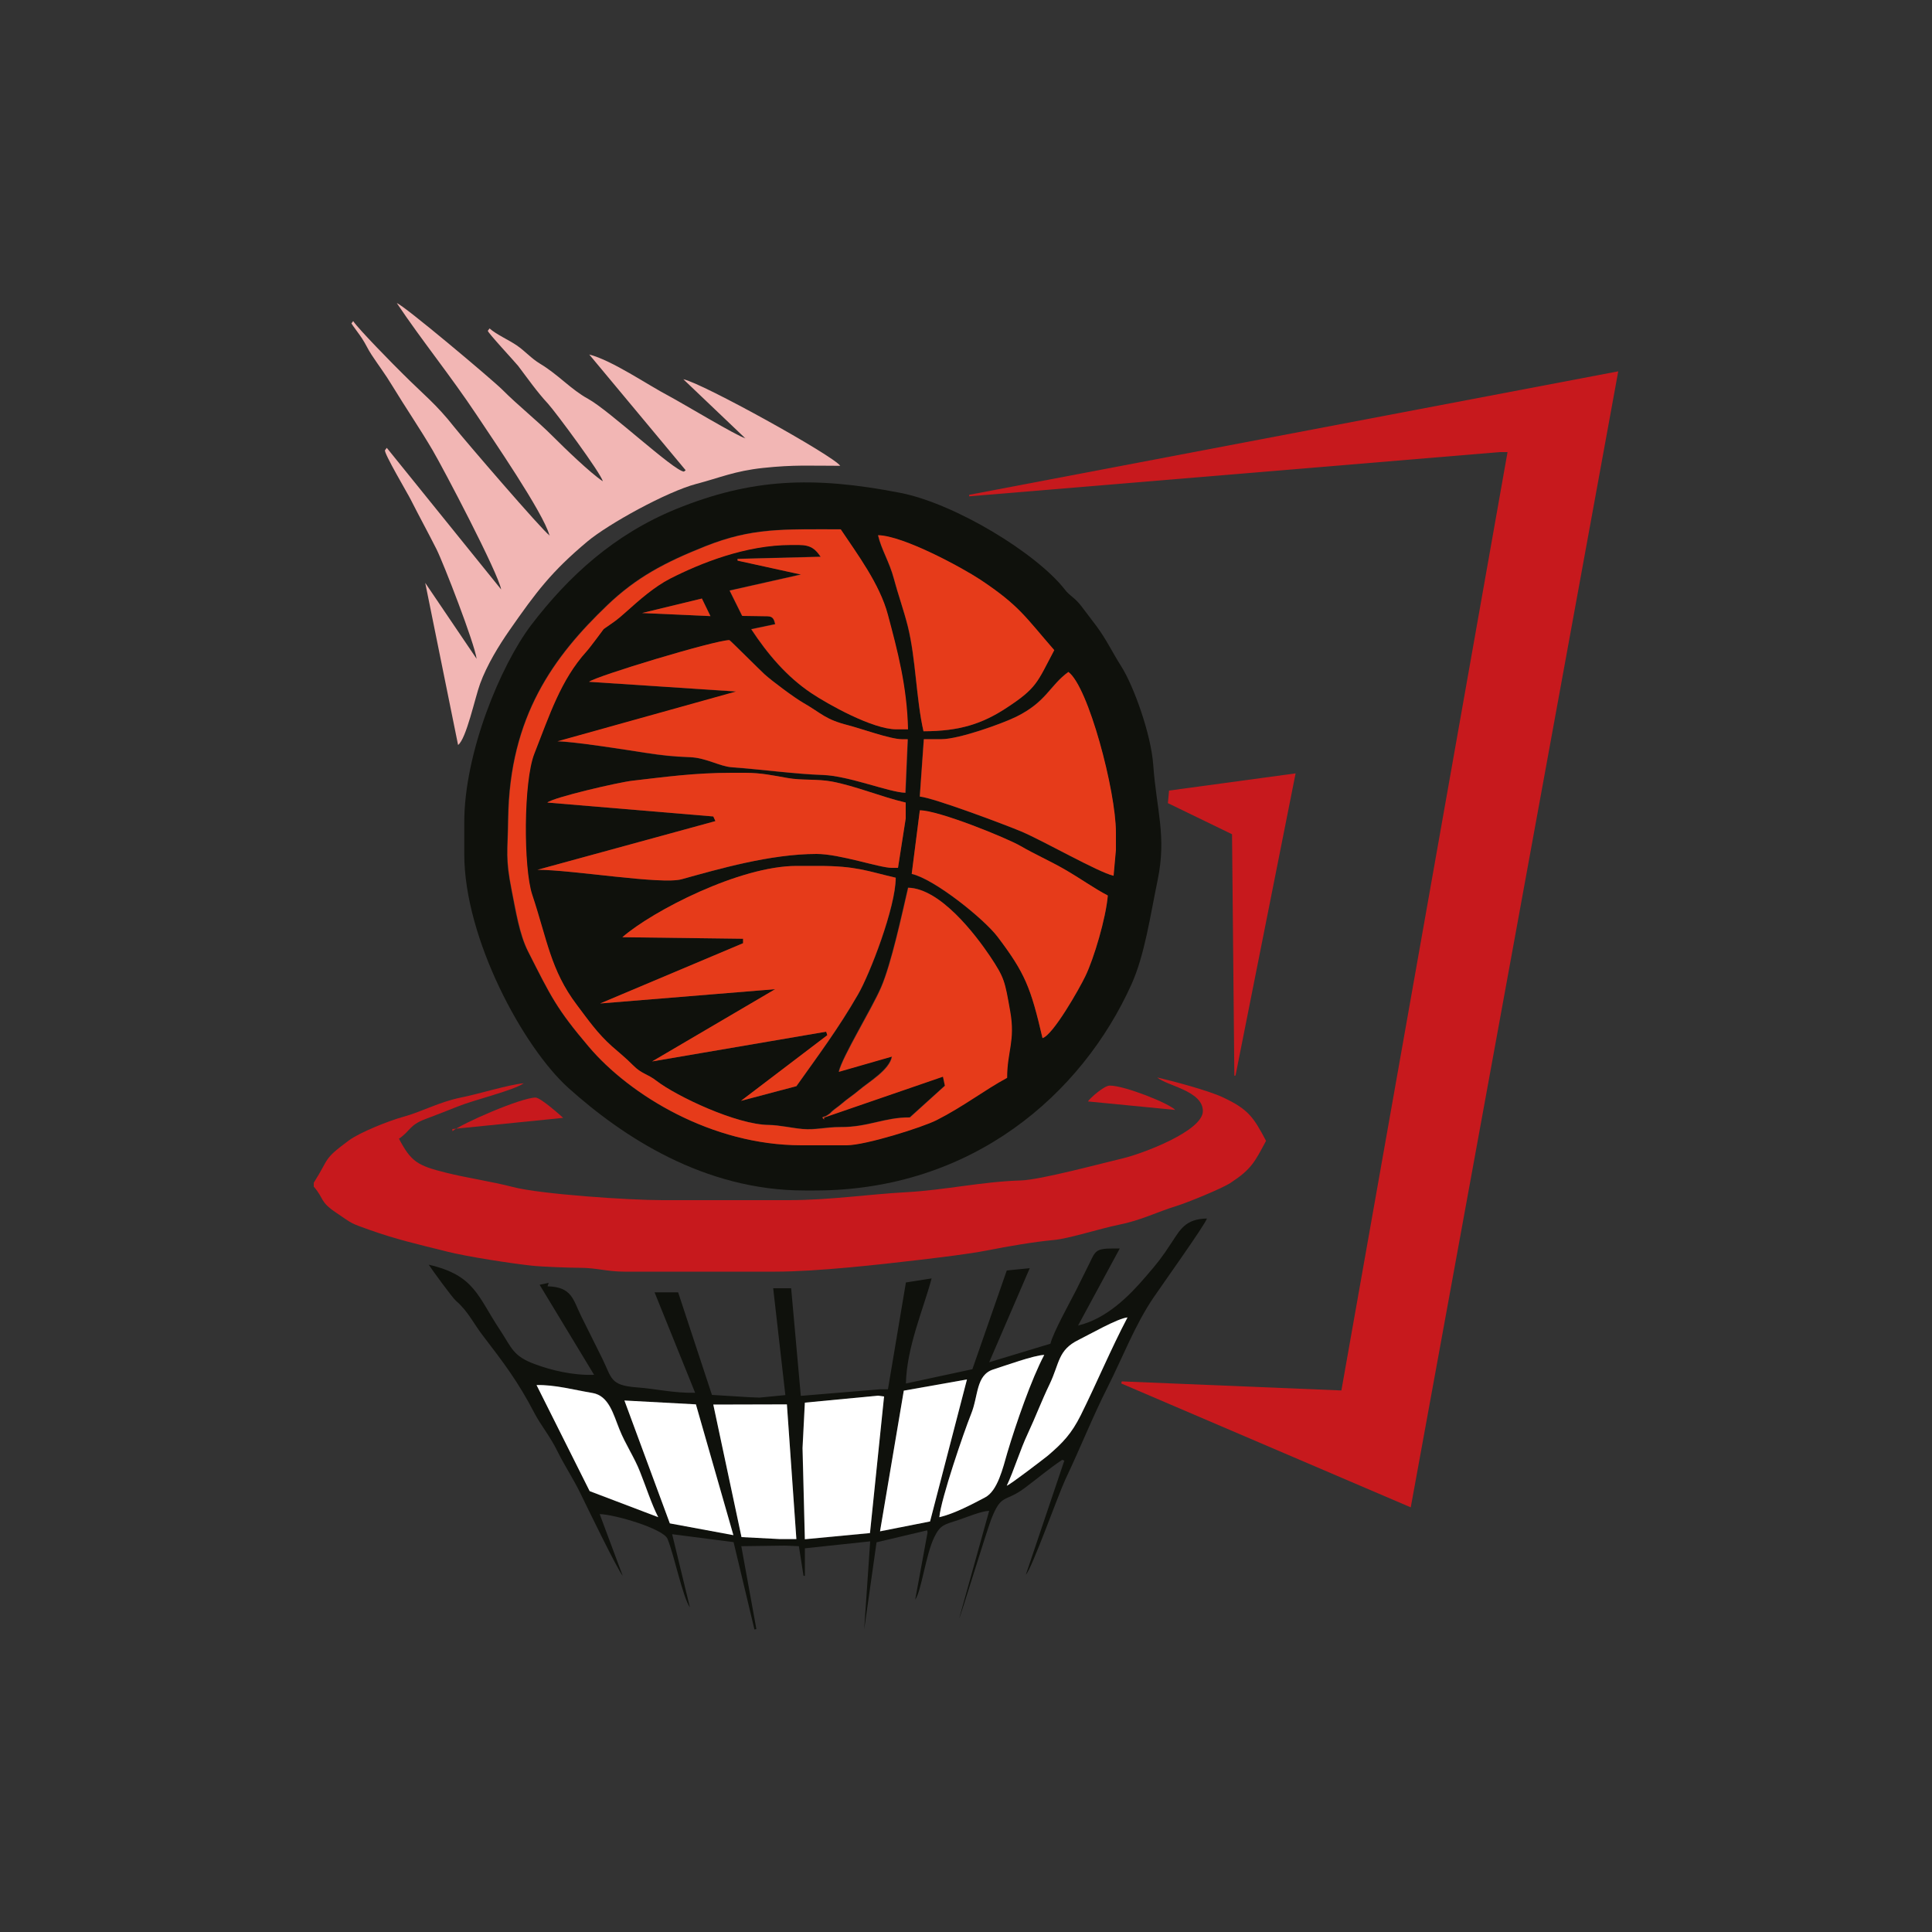
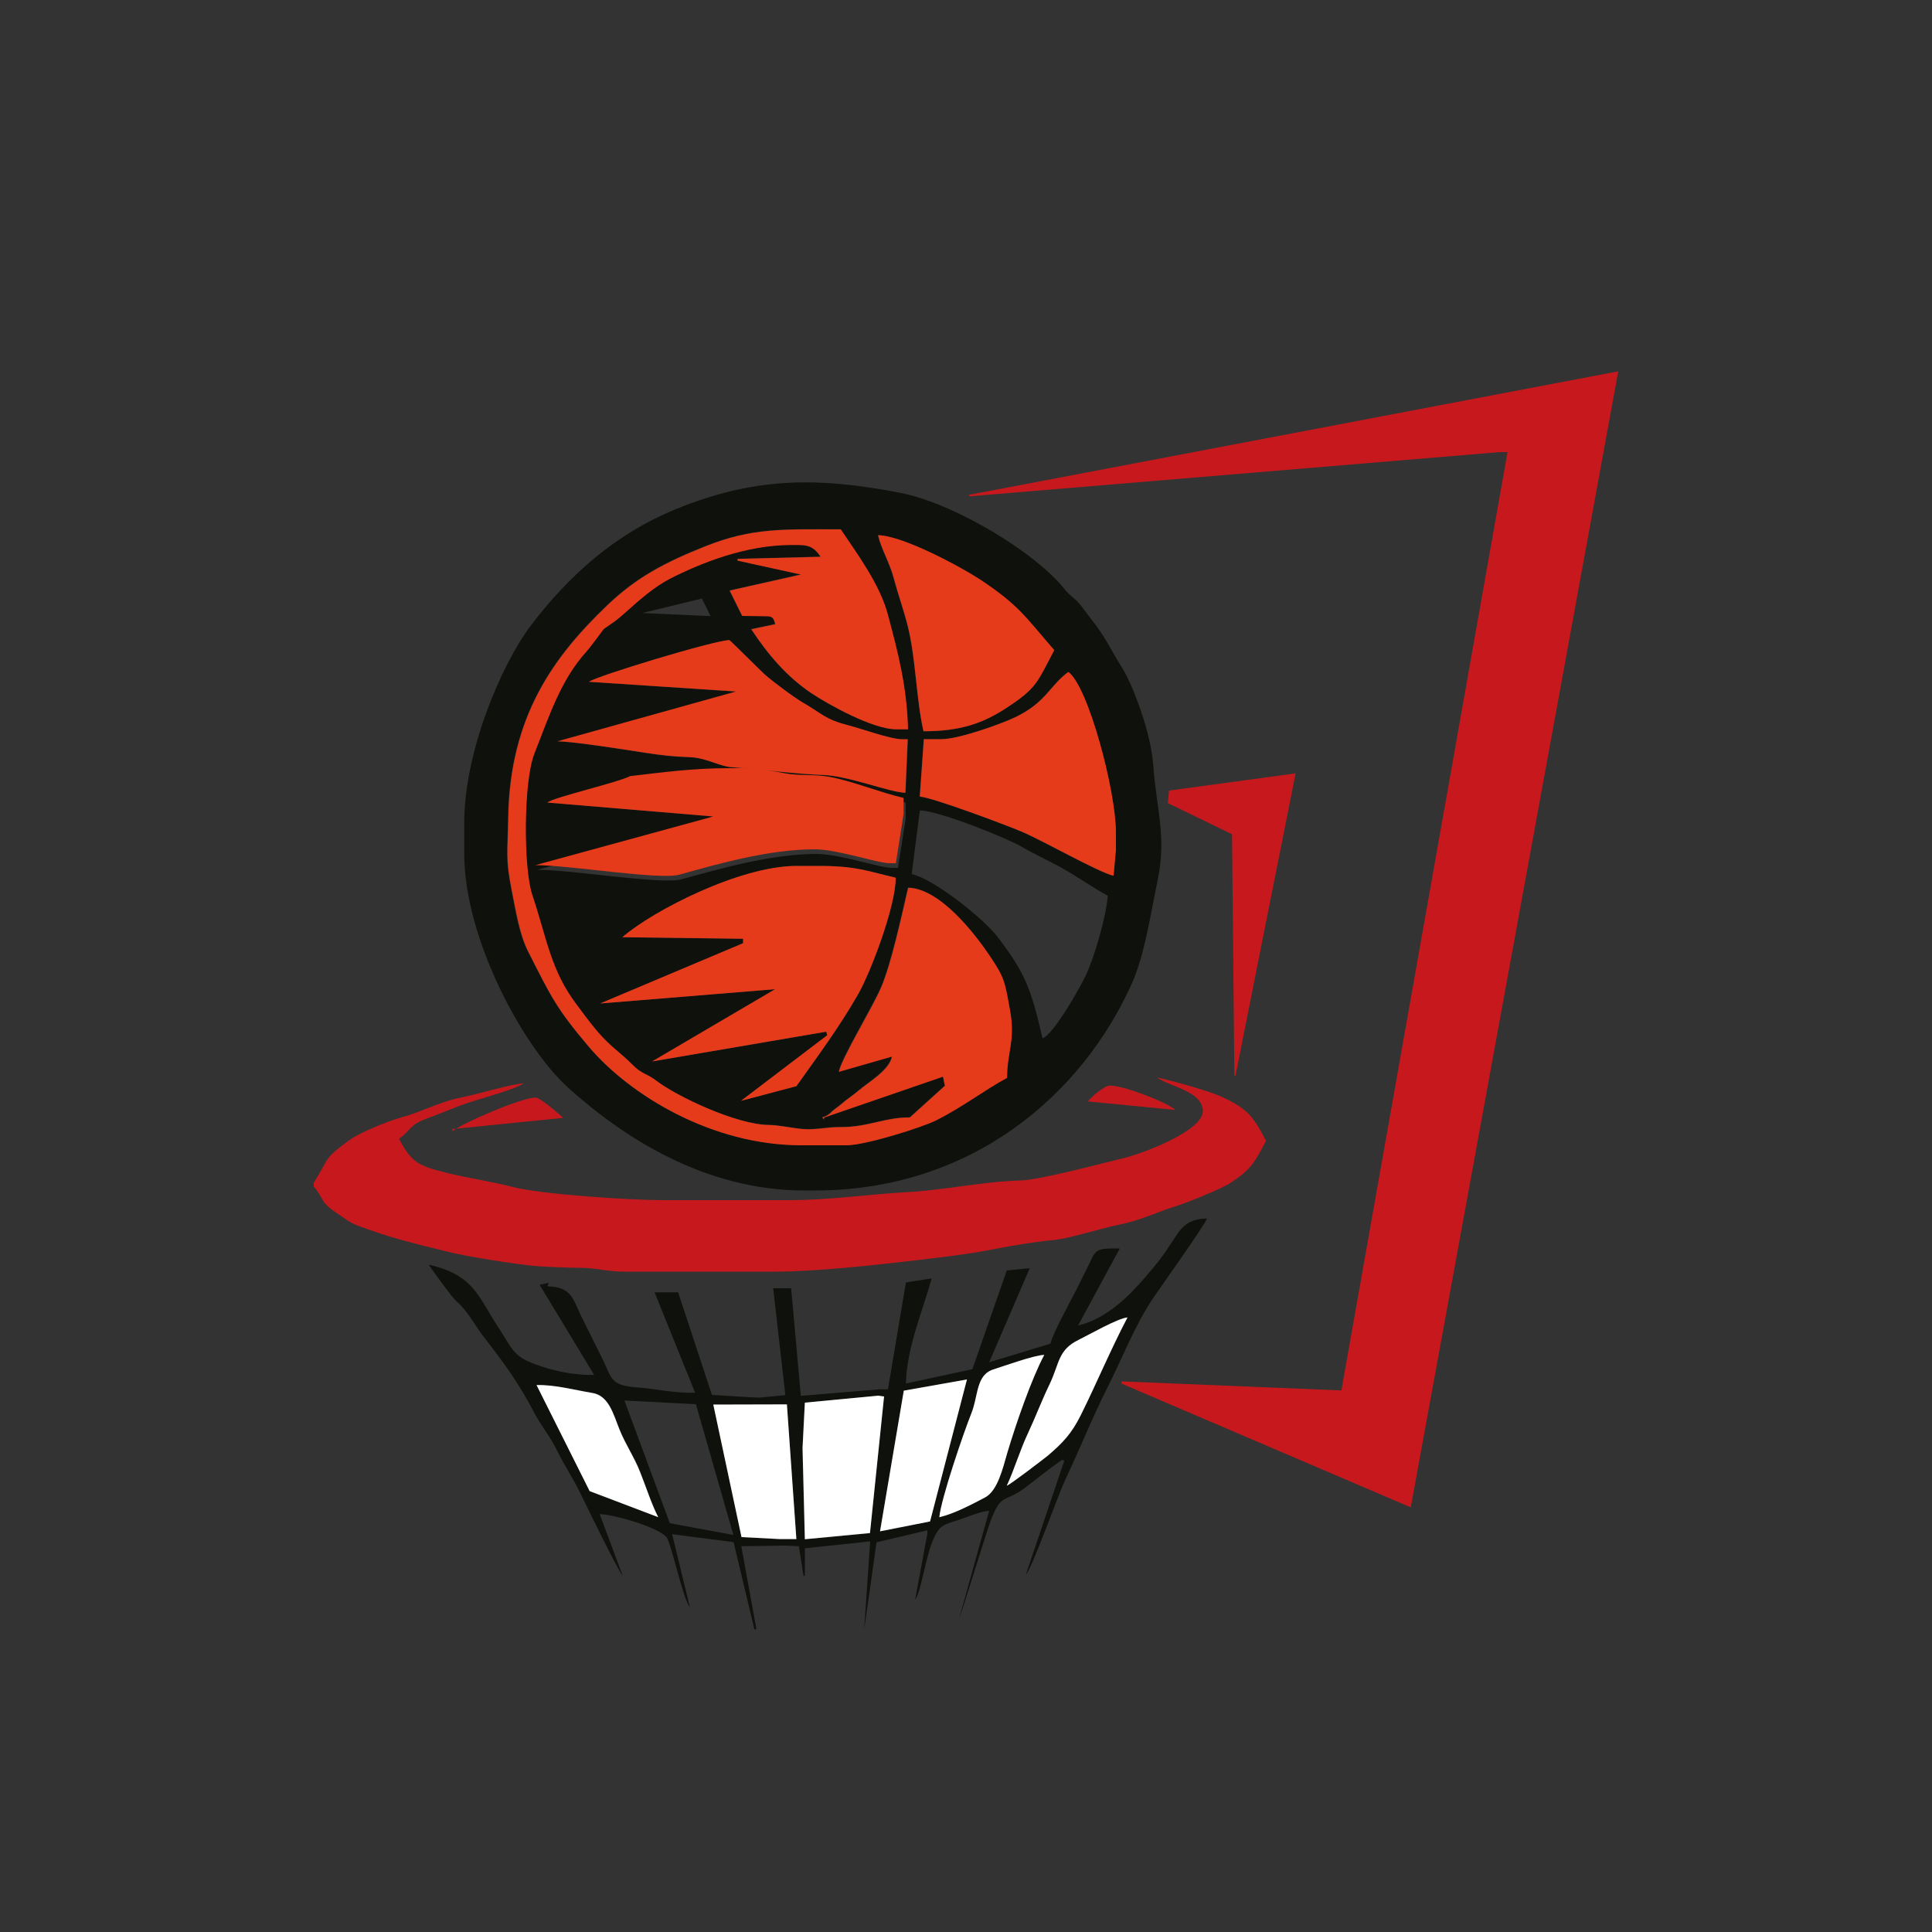
<svg xmlns="http://www.w3.org/2000/svg" version="1.1" id="katman_1" x="0px" y="0px" viewBox="0 0 1000 1000" style="enable-background:new 0 0 1000 1000;" xml:space="preserve">
  <rect x="0" y="0" width="1000" height="1000" fill="#333333" stroke="none" />
  <style type="text/css">
	.st0{fill-rule:evenodd;clip-rule:evenodd;fill:#0F110C;}
	.st1{fill-rule:evenodd;clip-rule:evenodd;fill:#C7191D;}
	.st2{fill-rule:evenodd;clip-rule:evenodd;fill:#E63B1A;}
	.st3{fill-rule:evenodd;clip-rule:evenodd;fill:#F2B6B4;}
	.st4{fill-rule:evenodd;clip-rule:evenodd;fill:#FFFFFF;}
</style>
  <g>
    <path class="st0" d="M425.6,578.5c-0.2-0.5,1.3-0.7,1.6-0.8c0.3-0.2,0.9-0.5,1.3-0.8c1.9-1.3,0.8-0.7,2.2-1.9   c2-1.7,2.6-1.9,4.6-3.6c3.2-2.8,6.1-4.5,9.2-7.2c4.9-4.2,15.7-10.5,17-17.4l-27.5,7.9c1.9-8,16.9-32.4,21.9-43.7   c5.3-12.2,10.7-37.4,14-51.6c16.7,0.4,34.8,24,42.4,35.5c7.6,11.3,7.7,12.8,10.4,28.5c2.7,15.4-1.6,20.6-1.6,34.4   c-11.8,6.2-22.6,14.8-36.5,21.9c-7.2,3.7-36.7,13-46.5,13h-23.6c-46.3,0-88.6-25.8-109.9-51c-16.7-19.7-19.5-25.8-31.5-49.5   c-4.4-8.6-6.3-20.5-8.4-31.5c-3.3-16.7-2-19.2-1.8-37.1c0.8-53,23.7-84,51.4-110.5c15-14.3,29.5-22,50.6-30.4   c24.4-9.7,40.2-8.8,70.1-8.8c8.5,12.6,20.2,28.4,24.4,44.2c4.9,18.4,9.9,36.9,10.4,59.3h-6.1c-12.2,0-35.6-13.1-43.9-18.7   c-12.6-8.4-22.6-20.1-31.1-33.1l12.4-2.6c-0.6-2.3-1-4.1-4.1-4.1l-13-0.2l-6.5-13.1l36.9-8.3l-32.8-7.2l0-0.9l43-1.1   c-2.6-3.8-4.9-6.1-11.3-6.1h-4.1c-23.5,0-46.8,9.4-62.5,17.4c-8.2,4.1-16,11.1-22.8,17.2c-5.4,4.9-5.4,4.7-11.6,8.9   c0,0-7.4,9.8-8.9,11.6c-13.3,14.7-19.1,32.9-27,52.9c-5.7,14.4-5.6,59.3-1.1,73c7.7,23.1,9.5,39,23,56.9   c6.1,8.1,10.8,14.8,18.3,21.6c4.2,3.7,6.7,5.6,10.8,9.7c4.6,4.7,7.4,4.3,12.3,8.2c10.2,7.9,41.3,22.7,58.2,22.8   c5.3,0,12.4,1.7,17.4,2.1c6.8,0.5,11.8-1.1,19.5-1c14.4,0.1,22.9-5.1,36-5l18.2-16.4l-1-4.7l-61.6,21.2l0.1,1L425.6,578.5   L425.6,578.5z M401.3,512l-90.6,7.4l74-31.2l0-2.3l-62.5-0.8c15.7-13.7,60.8-36.9,90.2-36.9h11.3c19.7,0,25.2,2.7,40,6.1   c0,15.2-13.4,49.9-19.5,60.4c-10.2,17.8-20.7,31.7-31.9,47.5l-28.7,7.6l44.7-34l-0.6-1.8l-90.1,15.4L401.3,512L401.3,512z    M476.1,419.5c9.8,0,45.2,14.4,52.2,18.5c7.4,4.3,15.1,7.7,22.8,12.1c8.2,4.7,15.1,9.7,22.3,13.5c-1,11.8-7.2,32.6-11.6,41.7   c-3.1,6.5-16.8,30.6-22.2,32.1c-6.1-26.3-9-33.7-23.3-52.5c-7.1-9.3-32.6-29.8-44.4-32.5L476.1,419.5L476.1,419.5z M283.3,415.4   c3.1-2.7,36.9-10.5,44-11.3c16.5-1.9,31.9-4.1,51.3-4.1h7.2c8.2,0,14.5,1.4,21.9,2.7c7.3,1.3,15.2,0.4,22.8,1.8   c12.2,2.3,25.8,8,38.3,10.9v8.2l-4,25.6l-3.2,0c-6.4,0-26.9-7.2-38.9-7.2c-23.9,0-50.8,7.9-69.9,13.1c-10.5,2.9-56.5-4.9-74.6-4.9   l92.1-25.2l-1.1-2.4L283.3,415.4L283.3,415.4z M487.3,382.6c9.1,0,31.6-8.2,38.6-11.6c15.7-7.8,17.2-16.1,27-23.2   c10.3,7.5,24.6,61.6,24.6,83v9.2l-1.2,13.3c-8-1.9-35.9-17.8-47.7-22.9c-7.8-3.3-45.5-17.5-52.6-18.1l2.1-29.7L487.3,382.6   L487.3,382.6z M304.9,352.9c3.2-2.8,64.9-21.5,72.8-21.5c0.3,0,16.2,15.9,18.2,17.7c4,3.6,15.4,12.1,20.1,14.8   c9.6,5.5,11,8.5,23.3,11.6c6.2,1.6,21.8,7.2,27.6,7.2h3.1l-1.2,27.7c-8.1-0.2-29.4-8.8-42.8-9.2c-14.7-0.5-30.8-2.8-47.2-4   c-6.3-0.5-13.3-4.9-21.4-5.2c-9.6-0.3-14.6-0.9-23.4-2.3c-8.9-1.4-37.3-5.9-45.3-5.9l92.5-25.8L304.9,352.9L304.9,352.9z    M363.3,309.8l4.5,9.1l-35.4-1.6L363.3,309.8L363.3,309.8z M478,378.5c-3.9-16.7-4-37.5-8.2-54.3c-2.1-8.6-5-16.3-7.2-24.6   c-2.3-8.7-6.5-15.1-8.2-22.5c13.2,0.3,43.5,16.7,52.9,23c20.3,13.5,23.3,19.2,38.3,36.5c-8.9,16.9-8.8,19.5-25.2,30.2   C508.6,374.4,497.1,378.5,478,378.5L478,378.5z M240.3,425.7V442c0,43.9,30.6,100.2,54,121.2c28,25.1,70,53,122.2,53h5.1   c81.7,0,138.4-49.9,164-106.6c6.9-15.3,9.7-35.3,13.6-54.1c4.7-22.8-0.6-36.1-2.3-59.7c-1.1-15.6-10-40.6-16.6-51   c-4.7-7.4-7.6-13.8-12.9-20.9c-2.6-3.5-4.9-6.4-7.5-9.9c-3.7-4.9-6.1-5.4-8.7-8.8c-14.7-18.9-57-44.6-85.2-50.1   c-45.6-8.9-77.5-7.3-116.1,8.4c-31.8,13-55.5,34.5-75.1,60.2C259,344.7,240.3,389.7,240.3,425.7L240.3,425.7z" />
    <polygon class="st1" points="501.7,256.1 501.6,256.9 776.3,234 780.3,234 694.3,719.7 580.6,715 580.4,716.1 730.2,780.2    837.6,192.2 501.7,256.1  " />
    <path class="st1" d="M162.4,612.2v2c5.7,6.6,2.8,7.6,11.9,13.7c8.6,5.8,6.7,5,17,8.7c14.1,5,24.9,7.4,40,11.2   c10.2,2.6,33.6,6.2,43.9,7.3c5.2,0.6,20.1,1.1,24.5,1.1c9.4,0,14.2,2,23.6,2h77.9c21.9,0,54.3-3.7,74.8-6.1   c11.4-1.4,24.8-2.9,35-4.9c10.7-2.1,23.9-4.4,34.6-5.4c7.7-0.7,23.8-5.9,33.2-7.8c12-2.4,19.5-6.5,30.2-9.8c5.5-1.7,23.7-9.1,28-12   c10.7-7,12.4-10.7,18.3-21.7c-6.5-12.3-9.2-16.4-22.5-22.6c-7.3-3.4-25.1-8.2-33.8-10.2c5.1,4.4,23.6,6.9,23.6,17.4   c0,10.3-31.2,22-41.2,24.4c-11,2.6-42.9,11.2-53,11.5c-20.2,0.6-39.3,5-59.5,6.1c-18.9,1-39.5,4.1-60.5,4.1h-65.6   c-17.5,0-63.1-3.1-77.3-6.8c-11.6-3-23.8-4.7-34.6-7.4c-14.9-3.7-18.1-5.7-24.4-17.6c5.9-4,5.3-7,13.5-10.1c5.8-2.2,11-4.2,17-6.6   c8.3-3.4,28.6-8.2,34.1-12c-7.9,0.7-23,5.5-32.6,7.4c-11.3,2.3-20,7.3-29.9,10c-7.6,2.1-22.3,8-27.9,12.1   C167,600.3,170.7,599.1,162.4,612.2L162.4,612.2z" />
    <path class="st2" d="M426.6,579.5l-0.1-1l61.6-21.2l1,4.7L471,578.4c-13.1-0.1-21.6,5.1-36,5c-7.7,0-12.7,1.6-19.5,1   c-5-0.4-12.1-2-17.4-2.1c-16.8-0.1-47.9-14.9-58.2-22.8c-4.9-3.8-7.7-3.5-12.3-8.2c-4.1-4.1-6.6-6-10.8-9.7   c-7.6-6.8-12.2-13.5-18.3-21.6c-13.5-17.9-15.3-33.8-23-56.9c-4.6-13.7-4.6-58.6,1.1-73c7.9-20.1,13.7-38.2,27-52.9   c1.6-1.7,8.9-11.6,8.9-11.6c6.1-4.3,6.1-4,11.6-8.9c6.8-6.1,14.6-13,22.8-17.2c15.7-8,39.1-17.4,62.5-17.4h4.1   c6.4,0,8.7,2.3,11.3,6.1l-43,1.1l0,0.9l32.8,7.2l-36.9,8.3l6.5,13.1l13,0.2c3.1,0,3.5,1.8,4.1,4.1l-12.4,2.6   c8.5,12.9,18.4,24.6,31.1,33.1c8.2,5.5,31.6,18.7,43.9,18.7h6.1c-0.5-22.3-5.5-40.9-10.4-59.3c-4.2-15.9-16-31.6-24.4-44.2   c-30,0-45.8-0.9-70.1,8.8c-21.1,8.4-35.6,16.1-50.6,30.4c-27.7,26.5-50.7,57.5-51.4,110.5c-0.3,17.9-1.5,20.4,1.8,37.1   c2.2,11,4.1,22.9,8.4,31.5c12,23.7,14.8,29.8,31.5,49.5c21.3,25.1,63.7,51,109.9,51h23.6c9.7,0,39.2-9.3,46.5-13   c14-7.1,24.8-15.6,36.5-21.9c0-13.8,4.3-19,1.6-34.4c-2.8-15.7-2.9-17.2-10.4-28.5c-7.7-11.4-25.8-35.1-42.4-35.5   c-3.3,14.2-8.7,39.3-14,51.6c-4.9,11.4-20,35.7-21.9,43.7l27.5-7.9c-1.2,7-12.1,13.2-17,17.4c-3.2,2.7-6,4.4-9.2,7.2   c-2,1.7-2.6,1.9-4.6,3.6c-1.4,1.2-0.3,0.6-2.2,1.9c-0.4,0.3-1,0.6-1.3,0.8c-0.3,0.2-1.8,0.3-1.6,0.8L426.6,579.5L426.6,579.5z" />
-     <path class="st3" d="M259.8,304.7C261.6,302.9,258,306.5,259.8,304.7L259.8,304.7z M284.4,277.1   C286.2,275.2,282.5,278.9,284.4,277.1L284.4,277.1z M385.8,226.8C387.6,225,384,228.7,385.8,226.8L385.8,226.8z M284.4,277.1   c-3.6-2.4-44.1-49.5-49.4-56.2c-9.1-11.6-16.1-17-26.2-27.1c-4.9-4.8-23.1-23.3-26-27.6l-0.9,1.2c-0.1,0.1,4.8,6.6,5.5,7.8   c2.1,3.2,2.9,5.4,4.9,8.4c3.6,5.5,7.1,10,10.7,16c7,11.5,14.2,22,20.9,33.4c5.7,9.7,33.9,63.4,35.5,72.1l-59.2-73.3l-0.9,1.2   c-1,1,12.1,23.1,13.3,25.6c4.3,8.5,8.9,16.9,13.3,25.6c3.7,7.4,19.7,48.7,20.8,56.8l-26.6-39.3l17,83.9c4.3-3.2,8.8-24.7,11.4-31.7   c3.5-9.6,9.7-19.8,15.3-27.8c13.8-19.8,21.6-30.2,40.2-45.8c11-9.2,41.2-25.8,56.3-29.8c12.6-3.3,19.8-6.7,34.7-8.3   c15.9-1.7,24.2-1.1,39.9-1.1c-3.6-5.3-71.5-42.9-81.2-44.8l32,30.5c-3.9-0.9-32.3-18-39.6-21.9c-10.9-5.7-29.3-18.4-41.1-21.4   l49.9,59.9l-0.9,0.7c-5.3-0.4-38.6-31.6-49.5-37.6c-9-4.9-15.4-12.5-24.9-18.2c-4.8-2.9-7.7-6.5-12.1-9.5   c-4.2-2.9-10.5-5.6-14.1-8.8l-0.9,1.2c-0.5,0.5,14.3,16.4,15.7,18.2c5,6.6,9.8,13.5,15.4,19.5c4,4.4,27.5,36.1,28.4,40.2   c-6.7-4.5-19.6-17-25.9-23.3c-8.5-8.5-17.5-15.5-26.1-24.1c-5.2-5.2-51.2-43.9-54.6-44.8c12.9,19.3,27.7,37.4,41.4,58   C254.6,226.7,281.3,265.5,284.4,277.1L284.4,277.1z" />
    <path class="st0" d="M403.2,796.6l-19.4-1L369.2,727l38.1,0l4.9,69.7L403.2,796.6L403.2,796.6z M454.4,722.4l3.1,0.5l-7.2,70.7   l-33.8,3.2l-1.2-47.2l1.2-23.5L454.4,722.4L454.4,722.4z M323.2,724.9l37,1.9l19.4,67.7l-32.9-6.1L323.2,724.9L323.2,724.9z    M305.2,771.8l-27.4-55c9.6-0.2,19.8,2.7,28.9,4.1c8.6,1.4,10.9,11.2,14,18.8c3.1,7.8,7.8,14.6,10.7,22.1c2.8,7.2,6,17.1,9.4,23.4   L305.2,771.8L305.2,771.8z M500.5,714l-19.1,73.5l-25.9,5.2l12.3-72.9L500.5,714L500.5,714z M486.2,785.3   c0.8-9.5,12.8-44.5,16.4-53.3c3.9-9.5,2.5-20.3,11.6-23.2c5.7-1.8,21.1-7.4,26.3-7.5c-6.6,12.4-14.6,35.5-19.1,50.6   c-2.3,7.9-5,19.8-11.6,23.2C503.4,778.5,494,783.5,486.2,785.3L486.2,785.3z M521.1,769c3.8-8,6.8-18.2,10.9-27   c4.1-8.8,7.1-16.9,11.3-25.6c5.2-10.9,4.2-17.6,15-22.9c5.3-2.6,20.3-11.2,25.3-11.6c-8.4,15.9-16,34-24.2,50.6   c-4.8,9.6-9.3,14.4-17,20.9C539.9,755.4,522.7,768.5,521.1,769L521.1,769z M496.5,837.6c0.6-0.7,14.2-45.2,16.5-51.1   c5.4-13.9,7-8.5,17.5-16.4c6.7-5,12.4-9.9,19.3-14.5l1.1,0.4l-19.9,59c3-2.8,16.7-41.3,20.5-49.4c7.8-16.4,13.9-32,21.9-47.8   c8-15.9,14-31.9,23.6-46.1c3.7-5.5,26.9-38,27.7-41c-11.1,0.2-13.8,5.7-18.3,12.5c-5.3,8.1-7.2,10.4-13.3,17.5   c-8.7,10.2-20.4,21.9-35.1,25.4l21.6-39.9l-3.2,0c-9.4,0-9.4,1.3-12.6,7.9c-2.4,4.9-4.5,9.1-6.8,13.7c-3,5.9-12,22.1-13.3,27.7   l-31.7,9.6l21-48.7l-11.9,1.2l-17.8,51.1l-34.4,7.4c0.4-18.9,9.1-38.6,13.3-54.4l-13.3,2.1l-9.3,55.3l-4.1,0l-41,3.4l-5-55.7   l-9.3,0l6.3,55.3l-13.4,1.3l-5.1-0.2l-19.5-1.2l-17.5-53.1l-12.2,0l21,52c-11.6,0.2-20.2-2.1-30.3-2.8c-13.8-1.1-12.7-4.6-17.8-15   c-4-8.1-7.2-14.4-10.9-21.9c-4.2-8.5-4.7-15.1-17.4-15.4l0.6-1.8l-4.7,1l28.2,46.6c-11.1,0.4-22.6-2.5-30.6-5.5   c-11.5-4.2-12-8.5-18.1-17.7c-11.6-17.4-13-28.3-36.9-33.8c1.9,2.9,12.1,16.9,14.1,18.7c6.4,5.5,9,11.7,14.3,18.5   c10.3,13.4,18,23.6,26.2,39.4c3.6,6.9,8,11.7,12.3,20.5c3.7,7.4,8,13.8,11.6,21.2c3.2,6.6,19.2,39.6,21.9,42.7l-11.9-31.9   c7.5,0.1,32.9,7.5,35.1,12.8c3.5,8.5,7.8,30,11.6,35.5l-9.2-37.9l31.8,4.1l10.8,45.2l1-0.2l-7.8-42.9l22.6-0.3l7.2,0.3l2.4,15.3   l0.7,0.1v-14.3l33.8-3.6l-3.1,45.6l6.4-45.1l26.2-6.2l0.2,1.1l-6.4,34.8c3.3-4.7,5.4-23.2,9.9-32.4c3.2-6.6,5.4-6.5,12.6-8.9   c4.2-1.4,11.8-4.6,15.8-4.7L496.5,837.6L496.5,837.6z" />
    <path class="st2" d="M337.5,549.4l90.1-15.4l0.6,1.8l-44.7,34l28.7-7.6c11.2-15.8,21.7-29.8,31.9-47.5   c6.1-10.5,19.5-45.2,19.5-60.4c-14.7-3.4-20.3-6.1-40-6.1h-11.3c-29.4,0-74.4,23.2-90.2,36.9l62.5,0.8l0,2.3l-74,31.2l90.6-7.4   L337.5,549.4L337.5,549.4z" />
-     <path class="st2" d="M283.3,415.4l85.9,7.2l1.1,2.4l-92.1,25.2c18.1,0,64.1,7.8,74.6,4.9c19.1-5.3,45.9-13.1,69.9-13.1   c12,0,32.6,7.2,38.9,7.2l3.2,0l4-25.6v-8.2c-12.5-2.9-26-8.6-38.3-10.9c-7.6-1.4-15.5-0.5-22.8-1.8c-7.4-1.3-13.7-2.7-21.9-2.7   h-7.2c-19.3,0-34.7,2.2-51.3,4.1C320.2,404.9,286.5,412.7,283.3,415.4L283.3,415.4z" />
+     <path class="st2" d="M283.3,415.4l85.9,7.2l-92.1,25.2c18.1,0,64.1,7.8,74.6,4.9c19.1-5.3,45.9-13.1,69.9-13.1   c12,0,32.6,7.2,38.9,7.2l3.2,0l4-25.6v-8.2c-12.5-2.9-26-8.6-38.3-10.9c-7.6-1.4-15.5-0.5-22.8-1.8c-7.4-1.3-13.7-2.7-21.9-2.7   h-7.2c-19.3,0-34.7,2.2-51.3,4.1C320.2,404.9,286.5,412.7,283.3,415.4L283.3,415.4z" />
    <path class="st2" d="M304.9,352.9l76.1,5l-92.5,25.8c8,0,36.4,4.5,45.3,5.9c8.8,1.3,13.8,1.9,23.4,2.3c8.1,0.3,15.2,4.7,21.4,5.2   c16.5,1.2,32.6,3.5,47.2,4c13.4,0.4,34.7,9.1,42.8,9.2l1.2-27.7h-3.1c-5.8,0-21.4-5.6-27.6-7.2c-12.2-3.1-13.7-6.1-23.3-11.6   c-4.7-2.7-16.1-11.2-20.1-14.8c-2-1.8-17.9-17.7-18.2-17.7C369.8,331.4,308.1,350.1,304.9,352.9L304.9,352.9z" />
    <path class="st2" d="M487.3,382.6l-9.1,0l-2.1,29.7c7.1,0.6,44.8,14.8,52.6,18.1c11.8,5,39.6,21,47.7,22.9l1.2-13.3v-9.2   c0-21.4-14.3-75.5-24.6-83c-9.8,7.2-11.2,15.4-27,23.2C518.9,374.5,496.4,382.6,487.3,382.6L487.3,382.6z" />
-     <path class="st2" d="M471.9,452.3c11.8,2.7,37.3,23.2,44.4,32.5c14.2,18.8,17.2,26.2,23.3,52.5c5.4-1.5,19.1-25.6,22.2-32.1   c4.4-9.1,10.6-29.9,11.6-41.7c-7.3-3.8-14.1-8.8-22.3-13.5c-7.6-4.4-15.4-7.8-22.8-12.1c-7-4.1-42.4-18.5-52.2-18.5L471.9,452.3   L471.9,452.3z" />
    <path class="st2" d="M478,378.5c19,0,30.6-4.1,42.5-11.8c16.4-10.7,16.2-13.3,25.2-30.2c-15-17.2-18-23-38.3-36.5   c-9.4-6.2-39.7-22.7-52.9-23c1.7,7.4,5.9,13.8,8.2,22.5c2.2,8.3,5,16,7.2,24.6C474.1,341,474.2,361.8,478,378.5L478,378.5z" />
    <polygon class="st1" points="605.1,409.2 604.5,415.7 637.7,431.8 638.9,556.8 639.5,556.7 670.6,400.3 605.1,409.2  " />
    <polygon class="st4" points="416.6,726 415.4,749.5 416.6,796.7 450.3,793.5 457.6,722.8 454.4,722.4 416.6,726  " />
    <polygon class="st4" points="383.8,795.6 403.2,796.6 412.2,796.6 407.3,726.9 369.2,727 383.8,795.6  " />
-     <polygon class="st4" points="346.7,788.5 379.6,794.6 360.2,726.9 323.2,724.9 346.7,788.5  " />
    <polygon class="st4" points="467.8,719.8 455.5,792.6 481.4,787.5 500.5,714 467.8,719.8  " />
    <path class="st4" d="M486.2,785.3c7.8-1.8,17.1-6.8,23.6-10.2c6.6-3.4,9.3-15.3,11.6-23.2c4.5-15.1,12.5-38.2,19.1-50.6   c-5.2,0.1-20.6,5.7-26.3,7.5c-9.2,2.9-7.7,13.7-11.6,23.2C499,740.9,487,775.9,486.2,785.3L486.2,785.3z" />
    <path class="st4" d="M305.2,771.8l35.5,13.5c-3.3-6.3-6.5-16.2-9.4-23.4c-2.9-7.5-7.6-14.3-10.7-22.1c-3.1-7.6-5.4-17.4-14-18.8   c-9.1-1.5-19.2-4.3-28.9-4.1L305.2,771.8L305.2,771.8z" />
    <path class="st4" d="M521.1,769c1.6-0.4,18.8-13.6,21.3-15.6c7.7-6.6,12.2-11.3,17-20.9c8.2-16.5,15.8-34.7,24.2-50.6   c-5,0.4-20,9-25.3,11.6c-10.8,5.3-9.8,12-15,22.9c-4.2,8.7-7.2,16.8-11.3,25.6C527.9,750.7,524.9,760.9,521.1,769L521.1,769z" />
    <path class="st1" d="M277.2,568.1c-7.5,0-38.6,13.6-43,17.4l-0.1-1.1l57.4-5.8C290.3,577.5,279.8,568.1,277.2,568.1L277.2,568.1z" />
    <path class="st1" d="M574.4,561.9c-2.9,0-10,6.3-11.3,8.2l45.2,4.4C605.1,571.1,582.2,561.9,574.4,561.9L574.4,561.9z" />
-     <polygon class="st2" points="332.3,317.3 367.7,318.9 363.3,309.8 332.3,317.3  " />
  </g>
</svg>